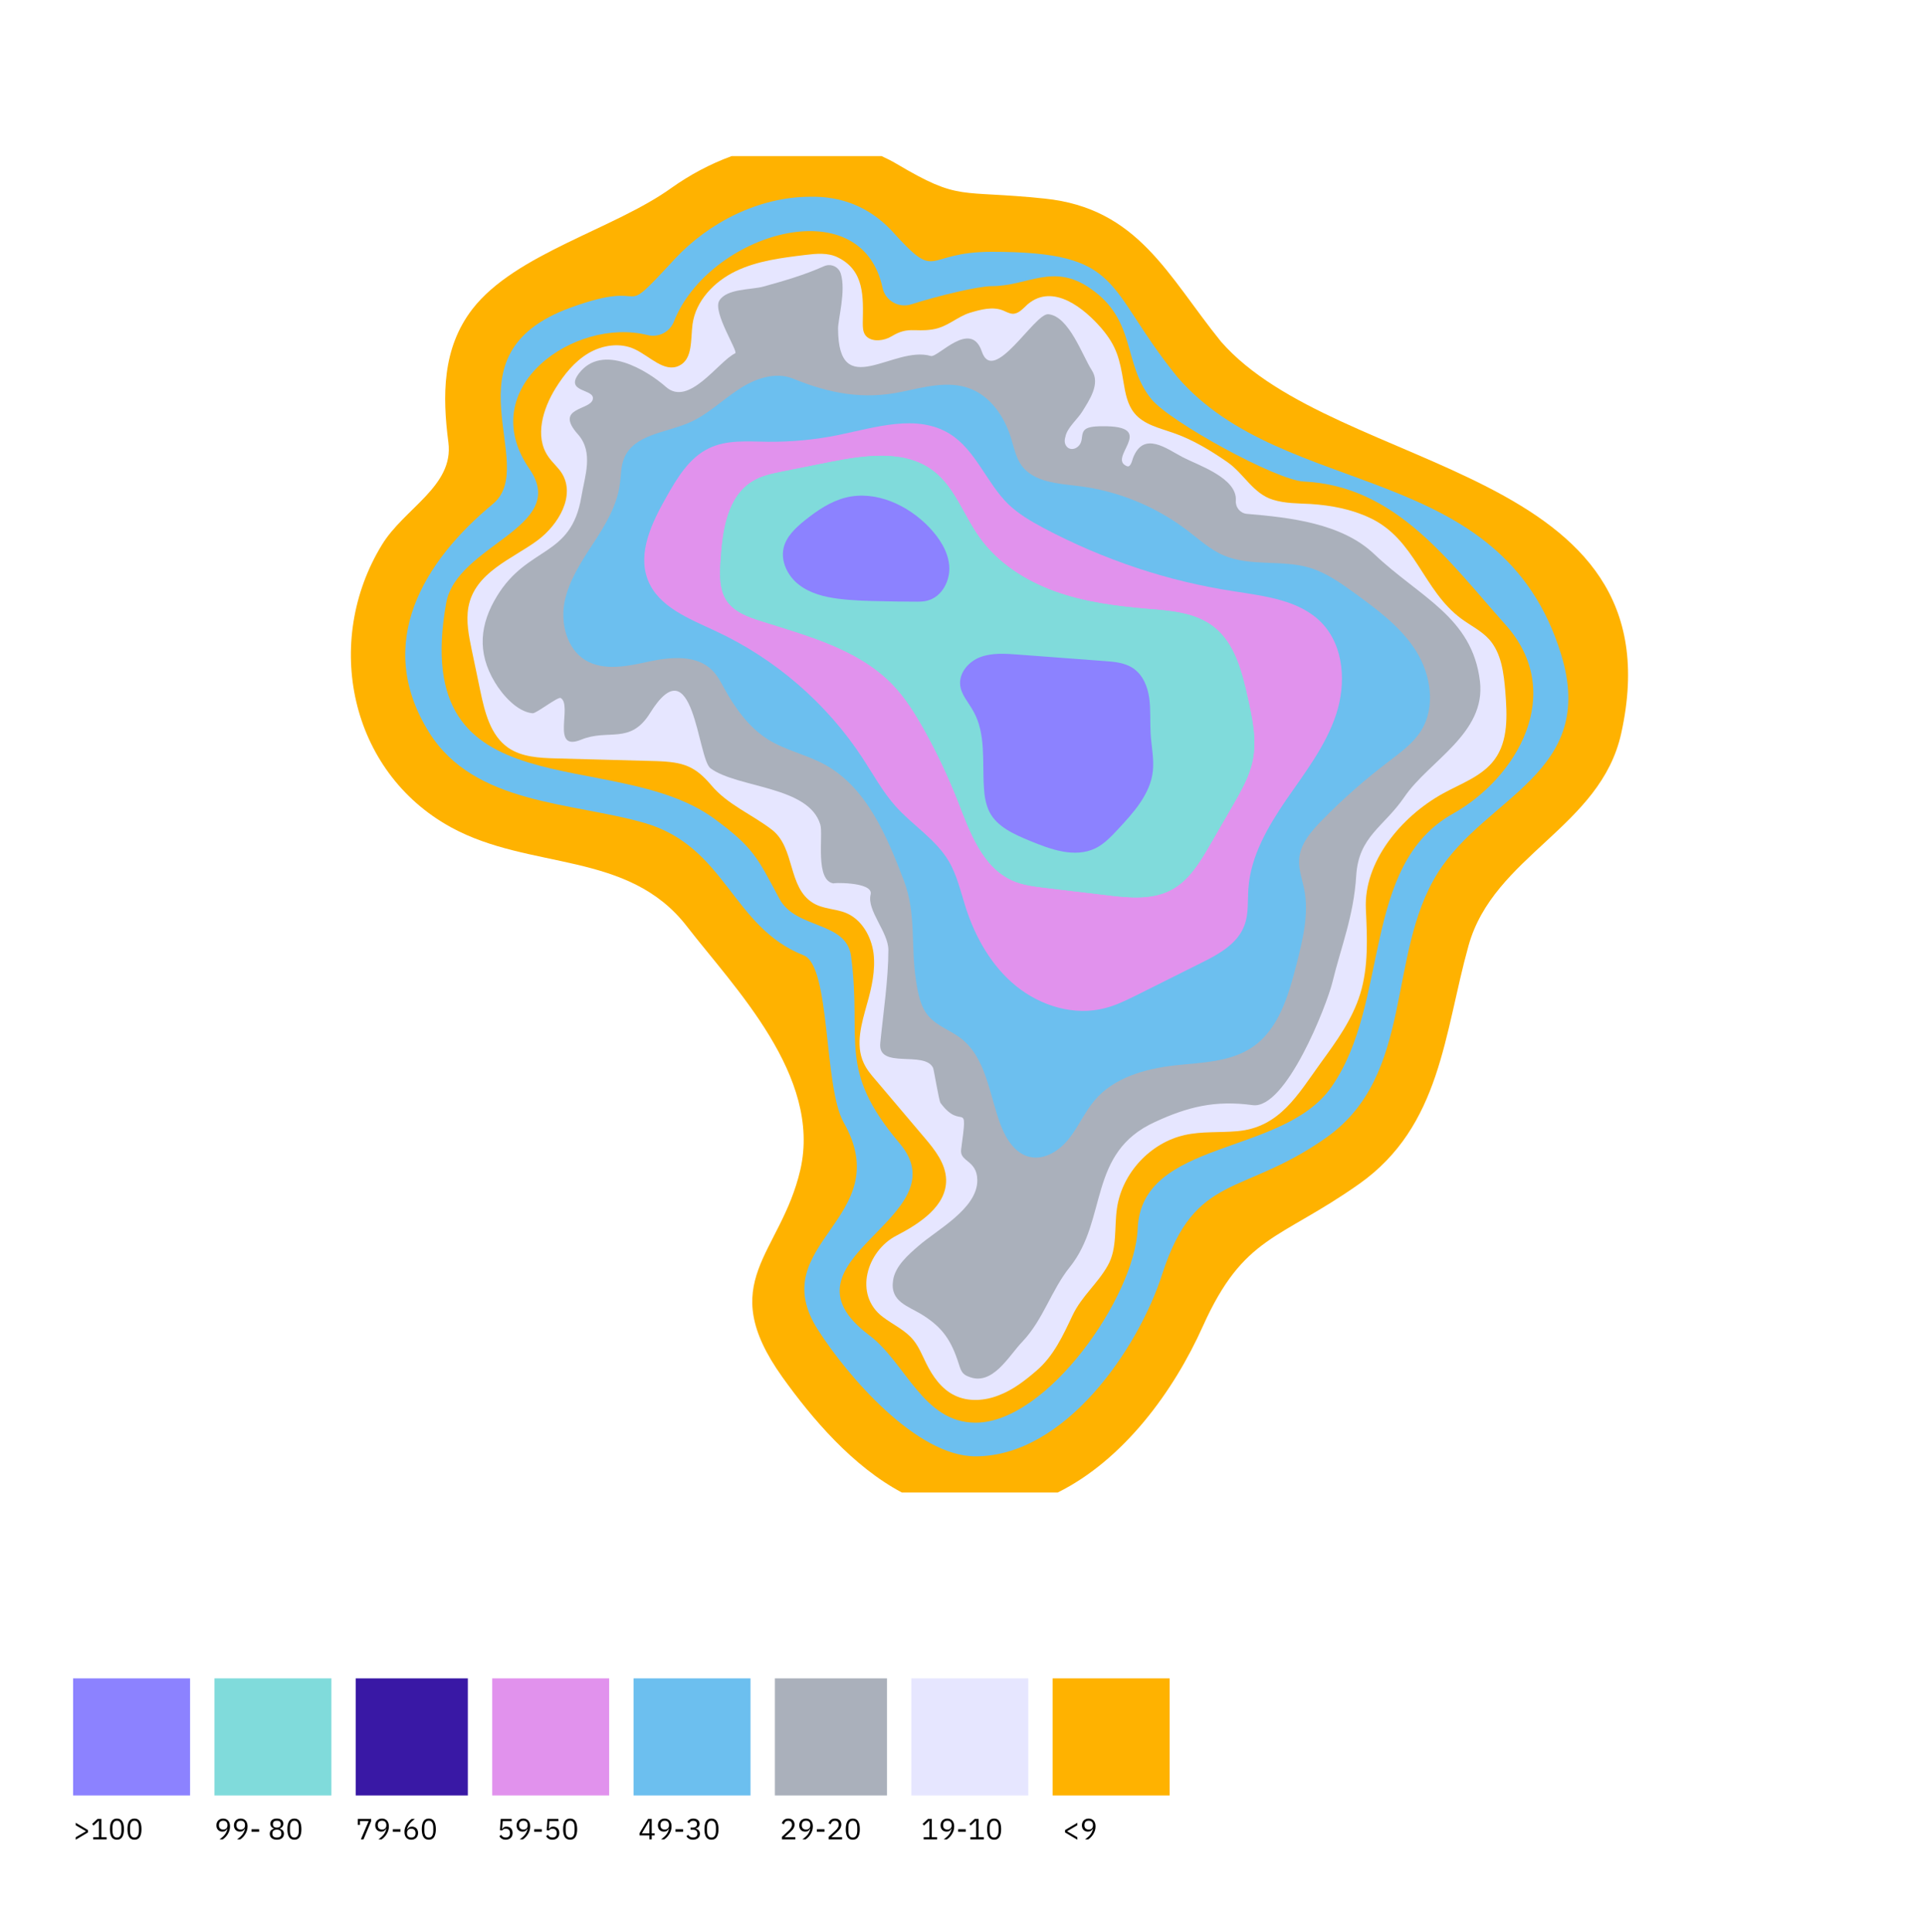
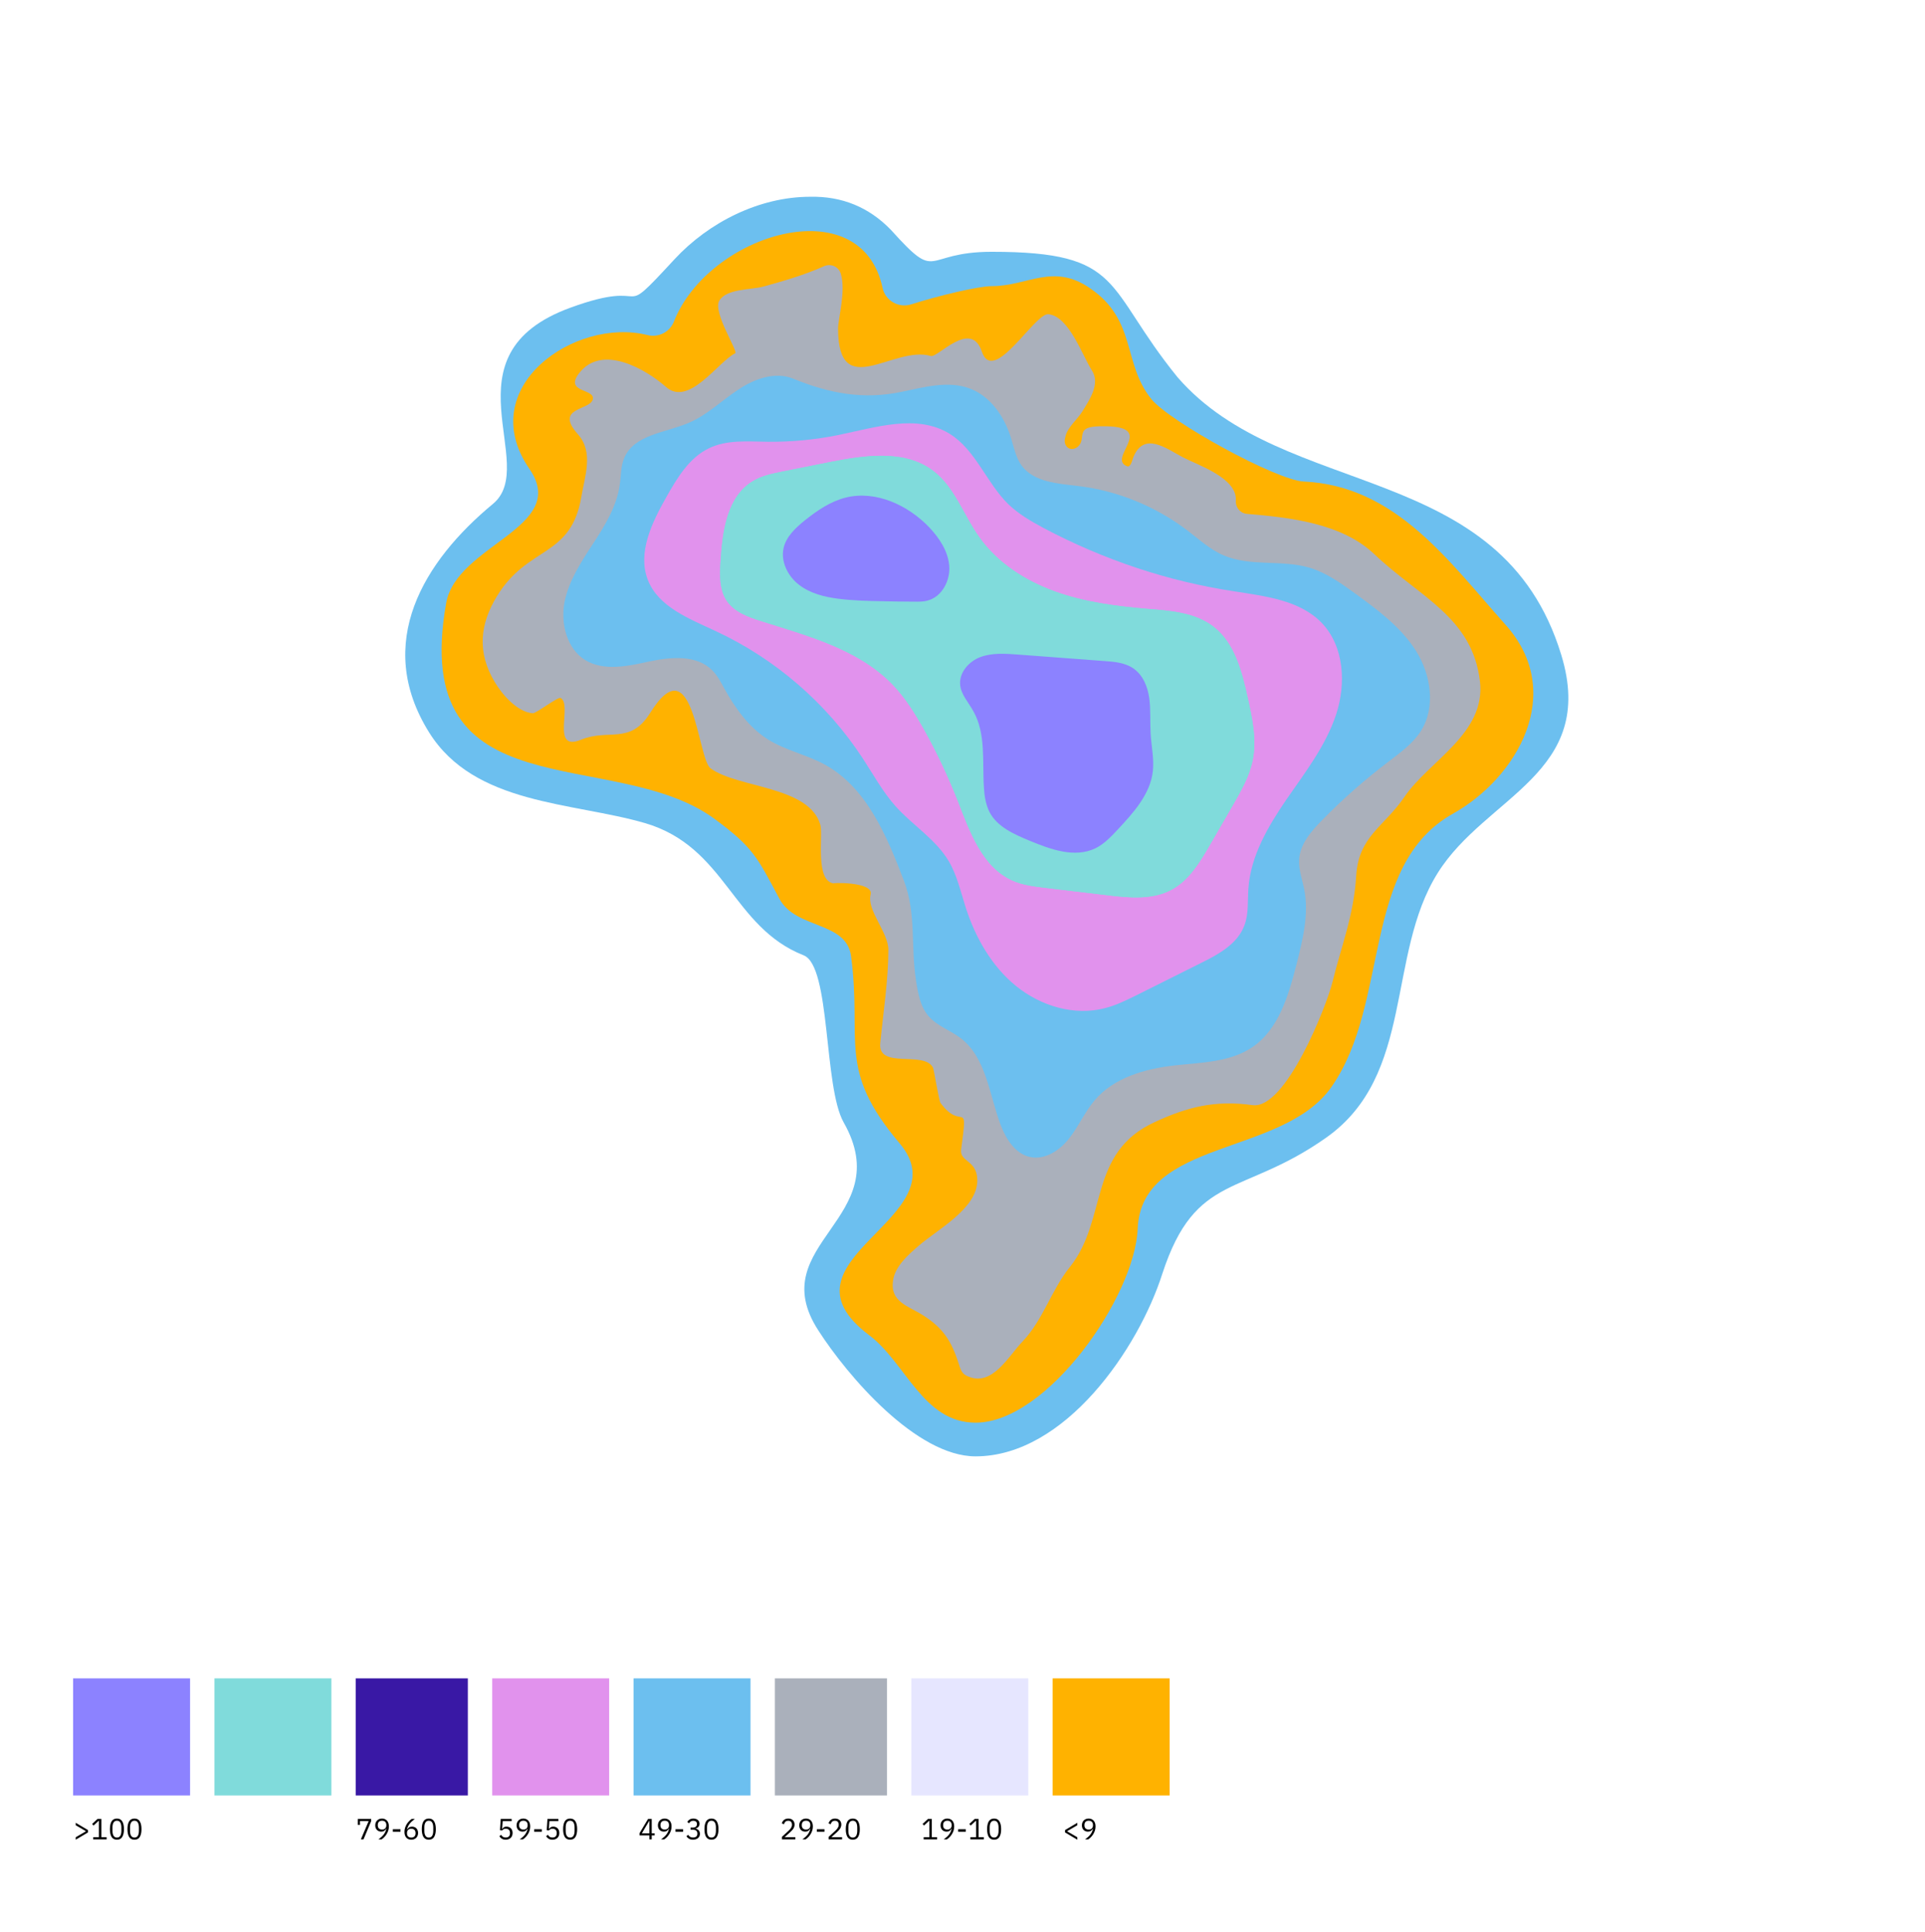
<svg xmlns="http://www.w3.org/2000/svg" width="275" height="276" viewBox="0 0 275 276" fill="none">
  <path d="M102.012 93.68C105.766 93.68 105.766 101.219 109.52 101.219C113.274 101.219 113.274 93.68 117.028 93.68C120.782 93.68 120.782 101.219 124.536 101.219C128.29 101.219 128.29 93.68 132.044 93.68C135.798 93.68 135.798 101.219 139.552 101.219C143.306 101.219 143.306 93.68 147.06 93.68C150.814 93.68 150.814 101.219 154.568 101.219C158.322 101.219 158.322 93.68 162.076 93.68C165.83 93.68 165.83 101.219 169.584 101.219C173.338 101.219 173.338 93.68 177.092 93.68C180.846 93.68 180.846 101.219 184.6 101.219V96.375C180.846 96.375 180.846 88.836 177.092 88.836C173.338 88.836 173.338 96.375 169.584 96.375C165.83 96.375 165.83 88.836 162.076 88.836C158.322 88.836 158.322 96.375 154.568 96.375C150.814 96.375 150.814 88.836 147.06 88.836C143.306 88.836 143.306 96.375 139.552 96.375C135.798 96.375 135.798 88.836 132.044 88.836C128.29 88.836 128.29 96.375 124.536 96.375C120.782 96.375 120.782 88.836 117.028 88.836C113.274 88.836 113.274 96.375 109.52 96.375C105.766 96.375 105.766 88.836 102.012 88.836C98.258 88.836 98.258 96.375 94.504 96.375V101.219C98.258 101.219 98.258 93.68 102.012 93.68Z" fill="#E192ED" />
-   <path d="M95.948 26.826C87.766 32.729 73.617 36.226 67.488 44.149C63.157 49.763 63.189 56.564 64.055 63.205C64.857 69.46 57.734 72.604 54.558 77.833C46.12 91.627 49.906 110.233 64.44 118.189C75.766 124.381 89.724 121.461 98.13 132.336C104.9 141.094 117.413 153.701 114.333 167.11C111.509 179.3 102.012 183.054 111.766 196.72C116.033 202.686 121.841 209.488 128.836 213.209H151.103C160.536 208.525 167.691 198.709 171.83 189.47C177.702 176.413 182.706 177.215 194.161 169.132C205.873 160.855 206.29 147.638 209.787 135.095C213.38 122.199 228.653 118.189 231.605 104.748C240.076 66.412 191.113 67.888 174.429 48.801C166.825 39.401 162.622 29.745 149.209 28.366C136.889 27.083 137.21 28.815 128.066 23.394C127.36 22.977 126.654 22.624 125.948 22.303H104.515C101.435 23.426 98.515 24.998 95.948 26.826Z" fill="#FFB200" />
  <path d="M139.36 208.044C130.921 208.044 121.103 196.591 116.9 190.047C108.846 177.6 128.322 174.104 120.525 160.341C117.638 155.241 118.696 138.014 114.814 136.474C104.547 132.432 103.745 120.98 92.13 117.579C81.766 114.564 67.777 115.013 61.296 104.619C53.339 91.852 60.558 80.142 70.408 71.994C77.178 66.412 63.093 50.661 81.477 43.957C93.766 39.466 87.67 46.427 96.365 37.028C101.242 31.767 108.461 28.109 115.744 28.109C120.269 28.013 124.119 29.585 127.263 32.825C134.226 40.556 131.659 35.969 141.67 35.969C160.728 35.969 157.68 40.909 168.204 53.869C183.541 71.609 214.503 65.546 223.038 93.551C228.204 110.458 212.258 113.73 205.391 124.701C198.012 136.474 202.151 153.572 189.445 162.523C177.445 170.992 170.803 167.399 166.055 181.931C162.654 192.613 152.161 208.044 139.36 208.044Z" fill="#6CBFEF" />
  <path d="M139.36 203.231C131.852 203.231 129.381 194.634 124.151 190.721C109.809 179.909 137.563 174.008 128.515 163.324C119.531 152.706 123.188 148.857 121.584 136.603C120.91 131.534 113.691 132.785 111.349 128.39C108.172 122.455 107.627 121.076 102.109 117.002C87.67 106.351 58.376 116.393 63.734 86.173C65.21 77.769 81.413 75.363 75.638 66.99C67.617 55.345 82.151 45.24 92.515 47.87C94.087 48.255 95.692 47.421 96.269 45.946C101.21 33.402 122.996 26.794 126.076 41.102C126.461 42.962 128.386 44.053 130.183 43.475C134.226 42.192 139.809 40.877 141.67 40.877C146.835 40.877 150.429 37.509 155.755 41.198C162.429 45.785 160.343 51.912 164.482 57.013C167.114 60.253 182.322 68.594 186.236 68.786C199.423 69.396 206.964 80.174 215.081 89.253C223.808 99.005 216.685 111.131 207.573 116.232C194.386 123.61 198.621 143.307 190.183 155.305C183.22 165.217 163.071 162.651 162.525 175.515C162.14 185.171 149.627 203.231 139.36 203.231Z" fill="#FFB200" />
-   <path d="M195.124 129.866C195.316 133.939 195.509 138.078 194.322 141.959C193.199 145.616 190.92 148.76 188.674 151.84C185.402 156.363 182.803 161.079 176.739 161.592C174.237 161.817 171.702 161.592 169.263 162.137C164.354 163.228 160.311 167.559 159.573 172.563C159.156 175.323 159.637 178.338 158.258 180.776C156.782 183.406 154.536 185.139 153.22 187.897C151.873 190.753 150.525 193.704 148.086 195.789C146.45 197.201 144.718 198.548 142.696 199.318C140.675 200.12 138.333 200.28 136.408 199.35C134.515 198.452 133.231 196.623 132.301 194.731C131.755 193.608 131.274 192.421 130.504 191.458C129.349 190.015 127.584 189.245 126.108 188.122C121.905 184.946 123.83 178.69 128.066 176.51C131.403 174.777 135.253 172.275 135.157 168.49C135.092 166.212 133.552 164.255 132.076 162.523C129.766 159.796 127.456 157.069 125.146 154.343C124.472 153.572 123.798 152.77 123.381 151.84C122.162 149.209 123.092 146.194 123.862 143.404C124.536 141.062 125.082 138.591 124.793 136.185C124.472 133.747 123.092 131.341 120.846 130.411C119.338 129.802 117.573 129.866 116.162 128.999C112.504 126.786 113.627 121.14 110.29 118.541C107.467 116.36 103.937 114.948 101.627 112.19C99.285 109.431 97.649 108.853 93.734 108.725C88.953 108.597 84.173 108.469 79.392 108.34C77.049 108.276 74.547 108.148 72.622 106.832C70.055 105.068 69.253 101.732 68.611 98.685C68.194 96.728 67.809 94.77 67.392 92.846C66.975 90.825 66.558 88.772 66.911 86.75C67.809 81.746 73.199 79.854 76.793 77.191C79.809 74.945 82.247 70.775 80.258 67.599C79.713 66.733 78.878 66.059 78.301 65.193C76.344 62.338 77.563 58.392 79.36 55.473C80.579 53.516 82.055 51.656 84.044 50.469C86.034 49.282 88.6 48.897 90.686 49.891C92.836 50.886 94.921 53.292 97.039 52.233C98.996 51.271 98.643 48.48 98.932 46.331C99.381 42.962 102.044 40.203 105.124 38.728C108.204 37.252 111.637 36.835 115.039 36.418C116.611 36.225 118.279 36.065 119.691 36.771C123.541 38.663 123.317 42.481 123.253 46.074C123.253 46.715 123.253 47.389 123.638 47.902C124.055 48.448 124.793 48.64 125.499 48.608C126.172 48.576 126.814 48.383 127.392 48.031C129.734 46.619 130.632 47.453 133.167 47.068C135.349 46.748 136.761 45.208 138.622 44.662C140.13 44.213 141.798 43.764 143.274 44.342C143.723 44.534 144.172 44.791 144.653 44.823C145.52 44.855 146.161 44.053 146.803 43.475C150.461 40.364 154.953 44.117 157.359 46.908C159.541 49.474 159.958 51.303 160.504 54.607C160.76 56.147 161.049 57.783 162.044 59.002C163.391 60.67 165.67 61.151 167.659 61.857C170.418 62.819 172.953 64.359 175.36 66.027C177.702 67.663 179.017 70.519 181.84 71.384C183.573 71.93 185.402 71.898 187.231 71.994C190.15 72.186 193.07 72.732 195.701 73.983C202.215 77.031 203.274 84.344 208.76 88.387C210.108 89.382 211.648 90.119 212.739 91.338C214.504 93.327 214.824 96.15 215.049 98.813C215.306 102.149 215.498 105.806 213.509 108.501C211.744 110.907 208.696 111.933 206.097 113.377C200.129 116.681 194.803 123.129 195.124 129.866Z" fill="#E6E6FF" />
  <path d="M152.29 63.654C152.835 64.584 154.375 64.135 154.536 62.691C154.696 61.376 154.76 60.831 158.097 60.895C165.22 61.055 158.097 65.482 161.017 66.605C161.531 66.797 161.755 65.707 161.851 65.45C163.359 61.472 166.696 64.135 168.975 65.322C171.124 66.444 176.771 68.273 176.547 71.513C176.482 72.475 177.156 73.309 178.119 73.406C184.279 73.919 191.691 74.753 196.311 79.148C202.825 85.339 210.333 88.13 211.423 97.337C212.29 104.78 204.14 108.693 200.643 113.826C197.691 118.157 194.097 119.44 193.744 125.086C193.391 130.86 191.594 135.191 190.343 140.324C189.541 143.596 183.701 158.513 178.953 157.871C173.563 157.133 169.648 158.128 164.996 160.277C155.338 164.672 158.29 174.2 152.835 181.001C150.172 184.305 149.049 188.507 146.065 191.651C144.076 193.704 141.766 198.131 138.301 196.624C138.044 196.527 137.82 196.399 137.627 196.206C137.274 195.853 137.146 195.372 136.986 194.891C135.927 191.522 134.675 189.662 131.82 187.865C129.734 186.55 127.103 185.973 127.584 182.893C127.873 180.872 129.766 179.236 131.21 177.985C133.841 175.675 139.648 172.66 139.616 168.586C139.584 165.667 137.05 166.02 137.306 164.191C138.333 156.588 137.467 161.785 134.354 157.551C134.13 157.229 133.424 152.835 133.296 152.546C132.076 150.012 125.338 152.835 125.755 148.985C126.172 144.751 126.91 139.907 126.91 135.704C126.91 133.138 123.798 130.058 124.376 127.78C124.857 125.856 118.247 126.112 119.178 126.209C116.354 125.952 117.638 119.279 117.188 117.804C115.552 112.254 105.381 112.607 101.499 109.752C99.638 108.373 99.093 91.884 92.868 101.86C90.012 106.447 86.932 104.042 82.985 105.678C78.622 107.442 81.83 100.705 80.098 99.711C79.713 99.486 76.568 101.956 76.087 101.892C73.873 101.7 71.724 99.198 70.697 97.466C68.098 93.167 68.579 89.125 70.986 85.179C75.413 77.897 81.574 79.726 83.05 70.968C83.531 68.048 84.846 64.616 82.568 62.05C79.103 58.168 84.333 58.649 84.686 57.045C85.039 55.505 80.611 56.115 82.697 53.356C86.034 48.961 92.451 52.907 95.146 55.281C98.419 58.168 102.622 51.624 105.028 50.469C105.509 50.244 101.788 44.598 102.75 42.962C103.809 41.198 107.306 41.422 109.039 40.941C111.958 40.139 114.942 39.273 117.734 38.022C118.696 37.605 119.787 38.086 120.108 39.081C120.878 41.551 119.723 45.561 119.723 46.94C119.755 57.526 127.648 49.282 132.975 50.854C133.969 51.142 138.686 45.561 140.258 50.212C141.926 55.153 147.798 44.727 149.755 44.887C152.707 45.144 154.632 50.822 155.98 52.907C157.231 54.832 155.627 57.141 154.6 58.809C153.926 59.9 152.418 61.119 152.193 62.434C152.033 62.916 152.097 63.365 152.29 63.654Z" fill="#AAB0BB" />
  <path d="M113.306 54.094C110.707 53.035 107.723 54.126 105.413 55.698C103.071 57.237 101.05 59.258 98.451 60.381C95.114 61.825 90.59 62.05 89.178 65.418C88.665 66.605 88.729 67.952 88.536 69.235C88.119 72.315 86.419 75.074 84.718 77.672C83.018 80.271 81.253 82.965 80.643 86.013C80.066 89.06 80.964 92.653 83.595 94.29C86.29 95.925 89.724 95.156 92.804 94.482C95.884 93.84 99.542 93.519 101.756 95.765C102.462 96.471 102.943 97.369 103.424 98.267C104.996 101.123 106.953 103.881 109.68 105.613C112.183 107.186 115.199 107.795 117.798 109.207C123.798 112.478 126.686 119.408 129.124 125.792C130.921 130.54 130.087 135.062 130.857 140.067C131.146 141.895 131.467 143.82 132.686 145.2C133.905 146.579 135.766 147.189 137.21 148.28C140.932 151.102 141.317 156.428 142.985 160.79C143.755 162.779 145.071 164.833 147.156 165.281C149.274 165.73 151.391 164.351 152.739 162.619C154.087 160.918 154.953 158.866 156.365 157.197C159.124 153.925 163.584 152.674 167.852 152.193C171.638 151.776 175.68 151.744 178.857 149.627C182.675 147.061 184.054 142.249 185.209 137.79C186.108 134.229 187.038 130.54 186.3 126.947C186.011 125.567 185.498 124.187 185.594 122.776C185.723 120.563 187.327 118.734 188.867 117.162C191.851 114.115 195.06 111.291 198.461 108.725C200.129 107.442 201.862 106.191 202.985 104.426C205.135 101.026 204.429 96.375 202.279 92.974C200.129 89.574 196.792 87.104 193.52 84.73C191.53 83.287 189.445 81.81 187.102 81.105C183.124 79.918 178.632 80.977 174.814 79.34C172.857 78.506 171.285 77.031 169.584 75.747C165.06 72.315 159.637 70.101 154.022 69.428C151.103 69.075 147.733 68.882 145.969 66.541C145.103 65.354 144.846 63.878 144.397 62.467C143.466 59.483 141.477 56.596 138.558 55.505C135.51 54.35 132.108 55.281 128.9 55.954C123.349 57.141 118.504 56.211 113.306 54.094Z" fill="#6CBFEF" />
  <path d="M149.081 75.427C147.284 74.464 145.52 73.438 144.044 72.026C140.9 68.947 139.392 64.263 135.638 61.953C130.985 59.098 125.081 61.055 119.755 62.146C116.45 62.819 113.049 63.14 109.68 63.108C106.825 63.076 103.841 62.787 101.274 64.038C98.451 65.386 96.718 68.305 95.178 71.032C93.125 74.657 91.039 78.956 92.547 82.837C94.055 86.718 98.483 88.387 102.237 90.151C110.739 94.097 118.119 100.481 123.253 108.34C124.761 110.65 126.108 113.12 127.937 115.174C130.376 117.9 133.681 119.889 135.542 123.033C136.729 125.054 137.242 127.396 137.948 129.609C139.328 133.907 141.67 138.046 145.167 140.869C148.696 143.724 153.477 145.168 157.873 144.013C159.509 143.596 161.017 142.826 162.525 142.088C165.509 140.58 168.525 139.105 171.509 137.597C174.044 136.346 176.771 134.87 177.766 132.207C178.407 130.54 178.215 128.711 178.343 126.915C178.664 122.263 181.167 118.028 183.797 114.179C186.46 110.329 189.38 106.544 190.856 102.117C192.332 97.69 192.043 92.3 188.771 88.932C185.626 85.725 180.782 85.179 176.322 84.473C166.889 83.061 157.616 79.95 149.081 75.427Z" fill="#E192ED" />
  <path d="M133.328 67.278C129.253 64.167 123.509 65.033 118.472 66.027C116.226 66.477 113.98 66.926 111.734 67.375C110.322 67.663 108.878 67.952 107.627 68.69C103.873 70.871 103.2 75.876 102.943 80.207C102.815 82.132 102.75 84.248 103.841 85.853C104.932 87.424 106.857 88.13 108.686 88.707C115.359 90.825 122.483 92.686 127.392 97.658C129.285 99.582 130.729 101.924 132.044 104.266C133.873 107.538 135.478 110.971 136.857 114.468C138.558 118.863 140.354 123.899 144.653 125.792C146.097 126.433 147.669 126.625 149.242 126.818C152.226 127.171 155.177 127.524 158.161 127.877C161.274 128.262 164.643 128.583 167.402 127.075C169.873 125.728 171.413 123.161 172.825 120.723C173.948 118.799 175.039 116.873 176.162 114.948C177.317 112.928 178.504 110.875 178.953 108.597C179.562 105.646 178.889 102.598 178.247 99.678C177.413 95.925 176.386 91.852 173.338 89.51C170.707 87.489 167.178 87.232 163.873 86.976C159.381 86.59 154.889 86.013 150.653 84.473C146.418 82.933 142.472 80.399 139.873 76.71C137.627 73.566 136.376 69.588 133.328 67.278Z" fill="#80DBDB" />
  <path d="M133.328 67.278C129.253 64.167 123.509 65.033 118.472 66.027C116.226 66.477 113.98 66.926 111.734 67.375C110.322 67.663 108.878 67.952 107.627 68.69C103.873 70.871 103.2 75.876 102.943 80.207C102.815 82.132 102.75 84.248 103.841 85.853C104.932 87.424 106.857 88.13 108.686 88.707C115.359 90.825 122.483 92.686 127.392 97.658C129.285 99.582 130.729 101.924 132.044 104.266C133.873 107.538 135.478 110.971 136.857 114.468C138.558 118.863 140.354 123.899 144.653 125.792C146.097 126.433 147.669 126.625 149.242 126.818C152.226 127.171 155.177 127.524 158.161 127.877C161.274 128.262 164.643 128.583 167.402 127.075C169.873 125.728 171.413 123.161 172.825 120.723C173.948 118.799 175.039 116.873 176.162 114.948C177.317 112.928 178.504 110.875 178.953 108.597C179.562 105.646 178.889 102.598 178.247 99.678C177.413 95.925 176.386 91.852 173.338 89.51C170.707 87.489 167.178 87.232 163.873 86.976C159.381 86.59 154.889 86.013 150.653 84.473C146.418 82.933 142.472 80.399 139.873 76.71C137.627 73.566 136.376 69.588 133.328 67.278Z" fill="#80DBDB" />
  <path d="M111.958 78.217C111.477 80.174 112.536 82.292 114.108 83.511C115.712 84.762 117.734 85.275 119.755 85.532C121.809 85.789 123.894 85.853 125.98 85.885C127.488 85.917 128.996 85.949 130.536 85.949C131.21 85.949 131.884 85.981 132.525 85.789C134.579 85.243 135.766 82.933 135.606 80.849C135.445 78.731 134.194 76.87 132.75 75.331C129.702 72.154 125.146 70.037 120.878 71.064C118.664 71.609 116.739 72.925 114.974 74.336C113.627 75.427 112.343 76.646 111.958 78.217Z" fill="#8C82FF" />
  <path d="M139.025 101.553C140.886 104.793 140.308 108.803 140.565 112.556C140.629 113.711 140.822 114.898 141.335 115.957C142.426 118.106 144.833 119.164 147.079 120.095C150.095 121.346 153.528 122.597 156.48 121.186C157.731 120.576 158.726 119.518 159.688 118.491C161.934 116.085 164.341 113.422 164.694 110.15C164.886 108.354 164.469 106.558 164.373 104.761C164.277 103.093 164.405 101.424 164.181 99.757C163.956 98.088 163.282 96.42 161.87 95.458C160.683 94.656 159.175 94.527 157.763 94.431C153.624 94.11 149.485 93.822 145.346 93.501C143.581 93.372 141.752 93.244 140.084 93.854C138.416 94.463 137.004 96.067 137.164 97.832C137.293 99.211 138.351 100.334 139.025 101.553Z" fill="#8C82FF" />
  <path d="M10.819 262.456L12.26 261.616V261.582L10.819 260.742V260.391L12.573 261.432V261.766L10.819 262.808V262.456ZM13.315 262.758V262.448H14.13V260.098H14.101L13.366 260.784L13.161 260.562L13.934 259.839H14.481V262.448H15.233V262.758H13.315ZM16.706 262.808C16.358 262.808 16.103 262.675 15.941 262.41C15.782 262.146 15.703 261.775 15.703 261.298C15.703 260.821 15.782 260.451 15.941 260.186C16.103 259.921 16.358 259.788 16.706 259.788C17.054 259.788 17.307 259.921 17.466 260.186C17.627 260.451 17.708 260.821 17.708 261.298C17.708 261.775 17.627 262.146 17.466 262.41C17.307 262.675 17.054 262.808 16.706 262.808ZM16.706 262.502C16.82 262.502 16.917 262.479 16.998 262.431C17.079 262.384 17.144 262.317 17.194 262.231C17.244 262.144 17.281 262.042 17.303 261.925C17.328 261.808 17.34 261.679 17.34 261.536V261.06C17.34 260.918 17.328 260.788 17.303 260.671C17.281 260.554 17.244 260.452 17.194 260.366C17.144 260.279 17.079 260.212 16.998 260.165C16.917 260.117 16.82 260.094 16.706 260.094C16.591 260.094 16.494 260.117 16.413 260.165C16.332 260.212 16.267 260.279 16.217 260.366C16.167 260.452 16.129 260.554 16.104 260.671C16.082 260.788 16.071 260.918 16.071 261.06V261.536C16.071 261.679 16.082 261.808 16.104 261.925C16.129 262.042 16.167 262.144 16.217 262.231C16.267 262.317 16.332 262.384 16.413 262.431C16.494 262.479 16.591 262.502 16.706 262.502ZM19.21 262.808C18.862 262.808 18.607 262.675 18.446 262.41C18.287 262.146 18.208 261.775 18.208 261.298C18.208 260.821 18.287 260.451 18.446 260.186C18.607 259.921 18.862 259.788 19.21 259.788C19.558 259.788 19.812 259.921 19.971 260.186C20.132 260.451 20.213 260.821 20.213 261.298C20.213 261.775 20.132 262.146 19.971 262.41C19.812 262.675 19.558 262.808 19.21 262.808ZM19.21 262.502C19.325 262.502 19.422 262.479 19.503 262.431C19.584 262.384 19.649 262.317 19.699 262.231C19.749 262.144 19.785 262.042 19.808 261.925C19.833 261.808 19.845 261.679 19.845 261.536V261.06C19.845 260.918 19.833 260.788 19.808 260.671C19.785 260.554 19.749 260.452 19.699 260.366C19.649 260.279 19.584 260.212 19.503 260.165C19.422 260.117 19.325 260.094 19.21 260.094C19.096 260.094 18.999 260.117 18.918 260.165C18.837 260.212 18.772 260.279 18.722 260.366C18.672 260.452 18.634 260.554 18.609 260.671C18.587 260.788 18.575 260.918 18.575 261.06V261.536C18.575 261.679 18.587 261.808 18.609 261.925C18.634 262.042 18.672 262.144 18.722 262.231C18.772 262.317 18.837 262.384 18.918 262.431C18.999 262.479 19.096 262.502 19.21 262.502Z" fill="black" />
-   <path d="M32.859 260.909C32.859 261.127 32.827 261.332 32.763 261.524C32.699 261.713 32.616 261.888 32.513 262.047C32.412 262.203 32.301 262.342 32.178 262.465C32.056 262.585 31.936 262.682 31.819 262.758H31.368C31.524 262.643 31.663 262.532 31.786 262.423C31.908 262.314 32.016 262.201 32.108 262.084C32.199 261.964 32.277 261.838 32.341 261.704C32.405 261.567 32.457 261.414 32.496 261.244L32.475 261.235C32.405 261.355 32.315 261.456 32.203 261.536C32.095 261.615 31.951 261.654 31.773 261.654C31.648 261.654 31.532 261.633 31.427 261.591C31.321 261.549 31.23 261.489 31.155 261.411C31.08 261.333 31.02 261.24 30.975 261.131C30.934 261.019 30.913 260.894 30.913 260.754C30.913 260.612 30.935 260.483 30.98 260.366C31.027 260.246 31.092 260.144 31.176 260.06C31.262 259.974 31.364 259.907 31.481 259.86C31.601 259.812 31.734 259.788 31.882 259.788C32.032 259.788 32.167 259.815 32.287 259.868C32.41 259.918 32.513 259.992 32.596 260.09C32.682 260.184 32.748 260.301 32.792 260.441C32.837 260.58 32.859 260.736 32.859 260.909ZM31.886 261.357C32.078 261.357 32.227 261.304 32.333 261.198C32.442 261.092 32.496 260.94 32.496 260.742V260.708C32.496 260.511 32.442 260.359 32.333 260.253C32.227 260.147 32.078 260.094 31.886 260.094C31.694 260.094 31.544 260.147 31.435 260.253C31.329 260.359 31.276 260.511 31.276 260.708V260.742C31.276 260.94 31.329 261.092 31.435 261.198C31.544 261.304 31.694 261.357 31.886 261.357ZM35.364 260.909C35.364 261.127 35.332 261.332 35.268 261.524C35.204 261.713 35.12 261.888 35.017 262.047C34.917 262.203 34.806 262.342 34.683 262.465C34.561 262.585 34.441 262.682 34.324 262.758H33.873C34.029 262.643 34.168 262.532 34.291 262.423C34.413 262.314 34.52 262.201 34.612 262.084C34.704 261.964 34.782 261.838 34.846 261.704C34.91 261.567 34.962 261.414 35.001 261.244L34.98 261.235C34.91 261.355 34.82 261.456 34.708 261.536C34.6 261.615 34.456 261.654 34.278 261.654C34.153 261.654 34.037 261.633 33.931 261.591C33.825 261.549 33.735 261.489 33.66 261.411C33.585 261.333 33.525 261.24 33.48 261.131C33.438 261.019 33.417 260.894 33.417 260.754C33.417 260.612 33.44 260.483 33.484 260.366C33.532 260.246 33.597 260.144 33.681 260.06C33.767 259.974 33.869 259.907 33.986 259.86C34.105 259.812 34.239 259.788 34.387 259.788C34.537 259.788 34.672 259.815 34.792 259.868C34.914 259.918 35.017 259.992 35.101 260.09C35.187 260.184 35.253 260.301 35.297 260.441C35.342 260.58 35.364 260.736 35.364 260.909ZM34.391 261.357C34.583 261.357 34.732 261.304 34.838 261.198C34.946 261.092 35.001 260.94 35.001 260.742V260.708C35.001 260.511 34.946 260.359 34.838 260.253C34.732 260.147 34.583 260.094 34.391 260.094C34.199 260.094 34.048 260.147 33.94 260.253C33.834 260.359 33.781 260.511 33.781 260.708V260.742C33.781 260.94 33.834 261.092 33.94 261.198C34.048 261.304 34.199 261.357 34.391 261.357ZM35.931 261.666V261.306H37.021V261.666H35.931ZM39.551 262.808C39.384 262.808 39.238 262.787 39.112 262.745C38.987 262.7 38.881 262.64 38.795 262.565C38.712 262.49 38.648 262.401 38.603 262.298C38.561 262.194 38.54 262.083 38.54 261.963C38.54 261.762 38.594 261.603 38.703 261.486C38.812 261.369 38.954 261.287 39.129 261.24V261.206C38.976 261.153 38.853 261.068 38.762 260.951C38.672 260.831 38.628 260.688 38.628 260.52C38.628 260.297 38.709 260.12 38.87 259.989C39.032 259.855 39.259 259.788 39.551 259.788C39.843 259.788 40.071 259.855 40.232 259.989C40.394 260.12 40.474 260.297 40.474 260.52C40.474 260.688 40.428 260.831 40.336 260.951C40.247 261.068 40.126 261.153 39.973 261.206V261.24C40.148 261.287 40.291 261.369 40.399 261.486C40.508 261.603 40.562 261.762 40.562 261.963C40.562 262.083 40.54 262.194 40.495 262.298C40.453 262.401 40.389 262.49 40.303 262.565C40.219 262.64 40.115 262.7 39.99 262.745C39.864 262.787 39.718 262.808 39.551 262.808ZM39.551 262.502C39.754 262.502 39.912 262.458 40.023 262.369C40.135 262.277 40.19 262.147 40.19 261.98V261.892C40.19 261.725 40.135 261.596 40.023 261.507C39.912 261.415 39.754 261.369 39.551 261.369C39.348 261.369 39.191 261.415 39.079 261.507C38.968 261.596 38.912 261.725 38.912 261.892V261.98C38.912 262.147 38.968 262.277 39.079 262.369C39.191 262.458 39.348 262.502 39.551 262.502ZM39.551 261.076C39.735 261.076 39.874 261.037 39.969 260.959C40.063 260.881 40.111 260.767 40.111 260.616V260.554C40.111 260.403 40.063 260.289 39.969 260.211C39.874 260.133 39.735 260.094 39.551 260.094C39.367 260.094 39.228 260.133 39.133 260.211C39.039 260.289 38.991 260.403 38.991 260.554V260.616C38.991 260.767 39.039 260.881 39.133 260.959C39.228 261.037 39.367 261.076 39.551 261.076ZM42.056 262.808C41.708 262.808 41.453 262.675 41.291 262.41C41.133 262.146 41.053 261.775 41.053 261.298C41.053 260.821 41.133 260.451 41.291 260.186C41.453 259.921 41.708 259.788 42.056 259.788C42.404 259.788 42.657 259.921 42.816 260.186C42.978 260.451 43.058 260.821 43.058 261.298C43.058 261.775 42.978 262.146 42.816 262.41C42.657 262.675 42.404 262.808 42.056 262.808ZM42.056 262.502C42.17 262.502 42.267 262.479 42.348 262.431C42.429 262.384 42.494 262.317 42.544 262.231C42.595 262.144 42.631 262.042 42.653 261.925C42.678 261.808 42.691 261.679 42.691 261.536V261.06C42.691 260.918 42.678 260.788 42.653 260.671C42.631 260.554 42.595 260.452 42.544 260.366C42.494 260.279 42.429 260.212 42.348 260.165C42.267 260.117 42.17 260.094 42.056 260.094C41.942 260.094 41.844 260.117 41.763 260.165C41.683 260.212 41.617 260.279 41.567 260.366C41.517 260.452 41.479 260.554 41.454 260.671C41.432 260.788 41.421 260.918 41.421 261.06V261.536C41.421 261.679 41.432 261.808 41.454 261.925C41.479 262.042 41.517 262.144 41.567 262.231C41.617 262.317 41.683 262.384 41.763 262.431C41.844 262.479 41.942 262.502 42.056 262.502Z" fill="black" />
  <path d="M51.554 262.758L52.669 260.14H51.424V260.683H51.111V259.839H53.024V260.148L51.93 262.758H51.554ZM55.554 260.909C55.554 261.127 55.522 261.332 55.458 261.524C55.394 261.713 55.31 261.888 55.207 262.047C55.107 262.203 54.996 262.342 54.873 262.465C54.751 262.585 54.631 262.682 54.514 262.758H54.063C54.219 262.643 54.358 262.532 54.48 262.423C54.603 262.314 54.71 262.201 54.802 262.084C54.894 261.964 54.972 261.838 55.036 261.704C55.1 261.567 55.152 261.414 55.191 261.244L55.17 261.235C55.1 261.355 55.01 261.456 54.898 261.536C54.789 261.615 54.646 261.654 54.468 261.654C54.343 261.654 54.227 261.633 54.121 261.591C54.015 261.549 53.925 261.489 53.85 261.411C53.775 261.333 53.715 261.24 53.67 261.131C53.628 261.019 53.607 260.894 53.607 260.754C53.607 260.612 53.63 260.483 53.674 260.366C53.722 260.246 53.787 260.144 53.871 260.06C53.957 259.974 54.059 259.907 54.175 259.86C54.295 259.812 54.429 259.788 54.577 259.788C54.727 259.788 54.862 259.815 54.982 259.868C55.104 259.918 55.207 259.992 55.291 260.09C55.377 260.184 55.443 260.301 55.487 260.441C55.532 260.58 55.554 260.736 55.554 260.909ZM54.581 261.357C54.773 261.357 54.922 261.304 55.028 261.198C55.136 261.092 55.191 260.94 55.191 260.742V260.708C55.191 260.511 55.136 260.359 55.028 260.253C54.922 260.147 54.773 260.094 54.581 260.094C54.389 260.094 54.238 260.147 54.13 260.253C54.024 260.359 53.971 260.511 53.971 260.708V260.742C53.971 260.94 54.024 261.092 54.13 261.198C54.238 261.304 54.389 261.357 54.581 261.357ZM56.12 261.666V261.306H57.211V261.666H56.12ZM58.758 262.808C58.608 262.808 58.471 262.783 58.349 262.732C58.229 262.679 58.126 262.606 58.039 262.511C57.956 262.413 57.892 262.295 57.847 262.155C57.803 262.016 57.781 261.86 57.781 261.687C57.781 261.47 57.812 261.266 57.877 261.076C57.941 260.884 58.023 260.71 58.123 260.554C58.226 260.395 58.339 260.255 58.461 260.136C58.584 260.013 58.704 259.914 58.821 259.839H59.272C59.116 259.953 58.977 260.064 58.854 260.173C58.731 260.282 58.624 260.396 58.532 260.516C58.441 260.633 58.362 260.76 58.298 260.897C58.234 261.03 58.183 261.182 58.144 261.352L58.165 261.361C58.234 261.241 58.324 261.142 58.432 261.064C58.544 260.983 58.688 260.943 58.867 260.943C58.992 260.943 59.108 260.964 59.213 261.005C59.319 261.047 59.41 261.107 59.485 261.185C59.56 261.263 59.618 261.358 59.66 261.47C59.705 261.581 59.727 261.705 59.727 261.842C59.727 261.984 59.703 262.115 59.656 262.235C59.611 262.352 59.546 262.454 59.46 262.54C59.376 262.624 59.275 262.689 59.155 262.737C59.035 262.784 58.903 262.808 58.758 262.808ZM58.754 262.502C58.946 262.502 59.095 262.449 59.201 262.344C59.309 262.238 59.364 262.086 59.364 261.888V261.854C59.364 261.656 59.309 261.504 59.201 261.398C59.095 261.293 58.946 261.24 58.754 261.24C58.562 261.24 58.411 261.293 58.303 261.398C58.197 261.504 58.144 261.656 58.144 261.854V261.888C58.144 262.086 58.197 262.238 58.303 262.344C58.411 262.449 58.562 262.502 58.754 262.502ZM61.258 262.808C60.91 262.808 60.656 262.675 60.494 262.41C60.335 262.146 60.256 261.775 60.256 261.298C60.256 260.821 60.335 260.451 60.494 260.186C60.656 259.921 60.91 259.788 61.258 259.788C61.607 259.788 61.86 259.921 62.019 260.186C62.18 260.451 62.261 260.821 62.261 261.298C62.261 261.775 62.18 262.146 62.019 262.41C61.86 262.675 61.607 262.808 61.258 262.808ZM61.258 262.502C61.373 262.502 61.47 262.479 61.551 262.431C61.632 262.384 61.697 262.317 61.747 262.231C61.797 262.144 61.834 262.042 61.856 261.925C61.881 261.808 61.894 261.679 61.894 261.536V261.06C61.894 260.918 61.881 260.788 61.856 260.671C61.834 260.554 61.797 260.452 61.747 260.366C61.697 260.279 61.632 260.212 61.551 260.165C61.47 260.117 61.373 260.094 61.258 260.094C61.144 260.094 61.047 260.117 60.966 260.165C60.885 260.212 60.82 260.279 60.77 260.366C60.72 260.452 60.682 260.554 60.657 260.671C60.635 260.788 60.624 260.918 60.624 261.06V261.536C60.624 261.679 60.635 261.808 60.657 261.925C60.682 262.042 60.72 262.144 60.77 262.231C60.82 262.317 60.885 262.384 60.966 262.431C61.047 262.479 61.144 262.502 61.258 262.502Z" fill="black" />
  <path d="M73.093 260.148H71.815L71.731 261.26H71.76C71.83 261.163 71.908 261.085 71.994 261.026C72.083 260.968 72.204 260.938 72.358 260.938C72.483 260.938 72.599 260.959 72.704 261.001C72.81 261.043 72.902 261.103 72.98 261.181C73.058 261.256 73.118 261.35 73.16 261.461C73.204 261.573 73.227 261.7 73.227 261.842C73.227 261.984 73.204 262.115 73.16 262.235C73.115 262.352 73.05 262.454 72.963 262.54C72.88 262.624 72.777 262.689 72.654 262.737C72.534 262.784 72.398 262.808 72.245 262.808C72.122 262.808 72.014 262.794 71.919 262.766C71.827 262.738 71.745 262.7 71.673 262.653C71.6 262.606 71.536 262.553 71.481 262.494C71.428 262.436 71.379 262.374 71.334 262.31L71.597 262.109C71.634 262.168 71.671 262.221 71.71 262.268C71.752 262.316 71.797 262.356 71.844 262.39C71.894 262.423 71.951 262.449 72.015 262.469C72.079 262.486 72.156 262.494 72.245 262.494C72.445 262.494 72.597 262.441 72.7 262.335C72.803 262.229 72.855 262.08 72.855 261.888V261.846C72.855 261.654 72.803 261.504 72.7 261.398C72.597 261.293 72.445 261.24 72.245 261.24C72.111 261.24 72.005 261.265 71.927 261.315C71.852 261.362 71.784 261.419 71.723 261.486L71.426 261.444L71.531 259.839H73.093V260.148ZM75.744 260.909C75.744 261.127 75.712 261.332 75.648 261.524C75.584 261.713 75.5 261.888 75.397 262.047C75.297 262.203 75.186 262.342 75.063 262.465C74.941 262.585 74.821 262.682 74.704 262.758H74.253C74.409 262.643 74.548 262.532 74.671 262.423C74.793 262.314 74.9 262.201 74.992 262.084C75.084 261.964 75.162 261.838 75.226 261.704C75.29 261.567 75.342 261.414 75.381 261.244L75.36 261.235C75.29 261.355 75.2 261.456 75.088 261.536C74.98 261.615 74.836 261.654 74.658 261.654C74.533 261.654 74.417 261.633 74.311 261.591C74.205 261.549 74.115 261.489 74.04 261.411C73.965 261.333 73.905 261.24 73.86 261.131C73.818 261.019 73.797 260.894 73.797 260.754C73.797 260.612 73.82 260.483 73.864 260.366C73.912 260.246 73.977 260.144 74.061 260.06C74.147 259.974 74.249 259.907 74.366 259.86C74.485 259.812 74.619 259.788 74.767 259.788C74.917 259.788 75.052 259.815 75.172 259.868C75.294 259.918 75.397 259.992 75.481 260.09C75.567 260.184 75.633 260.301 75.677 260.441C75.722 260.58 75.744 260.736 75.744 260.909ZM74.771 261.357C74.963 261.357 75.112 261.304 75.218 261.198C75.326 261.092 75.381 260.94 75.381 260.742V260.708C75.381 260.511 75.326 260.359 75.218 260.253C75.112 260.147 74.963 260.094 74.771 260.094C74.579 260.094 74.428 260.147 74.32 260.253C74.214 260.359 74.161 260.511 74.161 260.708V260.742C74.161 260.94 74.214 261.092 74.32 261.198C74.428 261.304 74.579 261.357 74.771 261.357ZM76.31 261.666V261.306H77.4V261.666H76.31ZM79.771 260.148H78.493L78.409 261.26H78.438C78.508 261.163 78.586 261.085 78.672 261.026C78.761 260.968 78.882 260.938 79.036 260.938C79.161 260.938 79.277 260.959 79.382 261.001C79.488 261.043 79.58 261.103 79.658 261.181C79.736 261.256 79.796 261.35 79.838 261.461C79.882 261.573 79.904 261.7 79.904 261.842C79.904 261.984 79.882 262.115 79.838 262.235C79.793 262.352 79.728 262.454 79.641 262.54C79.558 262.624 79.455 262.689 79.332 262.737C79.213 262.784 79.076 262.808 78.923 262.808C78.8 262.808 78.692 262.794 78.597 262.766C78.505 262.738 78.423 262.7 78.351 262.653C78.278 262.606 78.214 262.553 78.159 262.494C78.106 262.436 78.057 262.374 78.012 262.31L78.275 262.109C78.312 262.168 78.349 262.221 78.388 262.268C78.43 262.316 78.475 262.356 78.522 262.39C78.572 262.423 78.629 262.449 78.693 262.469C78.757 262.486 78.834 262.494 78.923 262.494C79.123 262.494 79.275 262.441 79.378 262.335C79.481 262.229 79.533 262.08 79.533 261.888V261.846C79.533 261.654 79.481 261.504 79.378 261.398C79.275 261.293 79.123 261.24 78.923 261.24C78.789 261.24 78.683 261.265 78.605 261.315C78.53 261.362 78.462 261.419 78.401 261.486L78.104 261.444L78.209 259.839H79.771V260.148ZM81.448 262.808C81.1 262.808 80.845 262.675 80.684 262.41C80.525 262.146 80.445 261.775 80.445 261.298C80.445 260.821 80.525 260.451 80.684 260.186C80.845 259.921 81.1 259.788 81.448 259.788C81.796 259.788 82.049 259.921 82.208 260.186C82.37 260.451 82.451 260.821 82.451 261.298C82.451 261.775 82.37 262.146 82.208 262.41C82.049 262.675 81.796 262.808 81.448 262.808ZM81.448 262.502C81.562 262.502 81.66 262.479 81.74 262.431C81.821 262.384 81.887 262.317 81.937 262.231C81.987 262.144 82.023 262.042 82.045 261.925C82.07 261.808 82.083 261.679 82.083 261.536V261.06C82.083 260.918 82.07 260.788 82.045 260.671C82.023 260.554 81.987 260.452 81.937 260.366C81.887 260.279 81.821 260.212 81.74 260.165C81.66 260.117 81.562 260.094 81.448 260.094C81.334 260.094 81.236 260.117 81.156 260.165C81.075 260.212 81.009 260.279 80.959 260.366C80.909 260.452 80.872 260.554 80.847 260.671C80.824 260.788 80.813 260.918 80.813 261.06V261.536C80.813 261.679 80.824 261.808 80.847 261.925C80.872 262.042 80.909 262.144 80.959 262.231C81.009 262.317 81.075 262.384 81.156 262.431C81.236 262.479 81.334 262.502 81.448 262.502Z" fill="black" />
  <path d="M92.769 262.758V262.185H91.361V261.875L92.581 259.839H93.103V261.892H93.525V262.185H93.103V262.758H92.769ZM91.691 261.892H92.769V260.11H92.748L91.691 261.892ZM95.934 260.909C95.934 261.127 95.902 261.332 95.838 261.524C95.774 261.713 95.69 261.888 95.587 262.047C95.487 262.203 95.376 262.342 95.253 262.465C95.13 262.585 95.011 262.682 94.894 262.758H94.443C94.599 262.643 94.738 262.532 94.86 262.423C94.983 262.314 95.09 262.201 95.182 262.084C95.274 261.964 95.352 261.838 95.416 261.704C95.48 261.567 95.531 261.414 95.57 261.244L95.55 261.235C95.48 261.355 95.389 261.456 95.278 261.536C95.169 261.615 95.026 261.654 94.848 261.654C94.722 261.654 94.607 261.633 94.501 261.591C94.395 261.549 94.305 261.489 94.23 261.411C94.154 261.333 94.095 261.24 94.05 261.131C94.008 261.019 93.987 260.894 93.987 260.754C93.987 260.612 94.01 260.483 94.054 260.366C94.102 260.246 94.167 260.144 94.251 260.06C94.337 259.974 94.439 259.907 94.555 259.86C94.675 259.812 94.809 259.788 94.957 259.788C95.107 259.788 95.242 259.815 95.362 259.868C95.484 259.918 95.587 259.992 95.671 260.09C95.757 260.184 95.823 260.301 95.867 260.441C95.912 260.58 95.934 260.736 95.934 260.909ZM94.961 261.357C95.153 261.357 95.302 261.304 95.408 261.198C95.516 261.092 95.57 260.94 95.57 260.742V260.708C95.57 260.511 95.516 260.359 95.408 260.253C95.302 260.147 95.153 260.094 94.961 260.094C94.769 260.094 94.618 260.147 94.51 260.253C94.404 260.359 94.351 260.511 94.351 260.708V260.742C94.351 260.94 94.404 261.092 94.51 261.198C94.618 261.304 94.769 261.357 94.961 261.357ZM96.5 261.666V261.306H97.59V261.666H96.5ZM98.971 261.076C99.168 261.076 99.316 261.032 99.414 260.943C99.514 260.851 99.564 260.734 99.564 260.591V260.562C99.564 260.409 99.515 260.294 99.418 260.219C99.323 260.141 99.198 260.102 99.042 260.102C98.891 260.102 98.769 260.136 98.674 260.202C98.579 260.267 98.501 260.354 98.44 260.466L98.181 260.265C98.218 260.207 98.261 260.149 98.311 260.094C98.364 260.035 98.425 259.984 98.495 259.939C98.564 259.894 98.645 259.858 98.737 259.83C98.829 259.802 98.933 259.788 99.05 259.788C99.173 259.788 99.288 259.805 99.397 259.839C99.505 259.869 99.599 259.917 99.677 259.981C99.757 260.042 99.82 260.119 99.865 260.211C99.912 260.303 99.936 260.407 99.936 260.524C99.936 260.619 99.92 260.704 99.89 260.78C99.862 260.855 99.823 260.92 99.773 260.976C99.723 261.032 99.663 261.079 99.593 261.118C99.526 261.157 99.454 261.187 99.376 261.206V261.223C99.454 261.24 99.529 261.267 99.602 261.306C99.677 261.343 99.742 261.391 99.798 261.453C99.856 261.511 99.902 261.584 99.936 261.67C99.972 261.754 99.99 261.85 99.99 261.959C99.99 262.084 99.966 262.2 99.919 262.306C99.872 262.409 99.805 262.498 99.719 262.574C99.632 262.646 99.528 262.703 99.405 262.745C99.283 262.787 99.148 262.808 99 262.808C98.875 262.808 98.763 262.794 98.666 262.766C98.568 262.738 98.482 262.7 98.407 262.653C98.332 262.606 98.265 262.553 98.206 262.494C98.151 262.436 98.1 262.374 98.056 262.31L98.319 262.109C98.355 262.168 98.394 262.221 98.436 262.268C98.481 262.316 98.529 262.356 98.582 262.39C98.635 262.423 98.695 262.449 98.762 262.469C98.829 262.486 98.907 262.494 98.996 262.494C99.202 262.494 99.358 262.448 99.464 262.356C99.57 262.261 99.622 262.127 99.622 261.955V261.921C99.622 261.748 99.57 261.616 99.464 261.524C99.358 261.429 99.202 261.382 98.996 261.382H98.653V261.076H98.971ZM101.638 262.808C101.29 262.808 101.035 262.675 100.873 262.41C100.715 262.146 100.635 261.775 100.635 261.298C100.635 260.821 100.715 260.451 100.873 260.186C101.035 259.921 101.29 259.788 101.638 259.788C101.986 259.788 102.239 259.921 102.398 260.186C102.56 260.451 102.64 260.821 102.64 261.298C102.64 261.775 102.56 262.146 102.398 262.41C102.239 262.675 101.986 262.808 101.638 262.808ZM101.638 262.502C101.752 262.502 101.85 262.479 101.93 262.431C102.011 262.384 102.077 262.317 102.127 262.231C102.177 262.144 102.213 262.042 102.235 261.925C102.26 261.808 102.273 261.679 102.273 261.536V261.06C102.273 260.918 102.26 260.788 102.235 260.671C102.213 260.554 102.177 260.452 102.127 260.366C102.077 260.279 102.011 260.212 101.93 260.165C101.85 260.117 101.752 260.094 101.638 260.094C101.524 260.094 101.426 260.117 101.346 260.165C101.265 260.212 101.199 260.279 101.149 260.366C101.099 260.452 101.061 260.554 101.036 260.671C101.014 260.788 101.003 260.918 101.003 261.06V261.536C101.003 261.679 101.014 261.808 101.036 261.925C101.061 262.042 101.099 262.144 101.149 262.231C101.199 262.317 101.265 262.384 101.346 262.431C101.426 262.479 101.524 262.502 101.638 262.502Z" fill="black" />
  <path d="M113.619 262.758H111.706V262.398L112.658 261.52C112.795 261.394 112.909 261.262 113.001 261.122C113.093 260.98 113.138 260.838 113.138 260.696V260.646C113.138 260.484 113.094 260.353 113.005 260.253C112.916 260.152 112.781 260.102 112.6 260.102C112.511 260.102 112.433 260.115 112.366 260.14C112.299 260.165 112.24 260.2 112.19 260.244C112.143 260.289 112.103 260.342 112.069 260.403C112.038 260.462 112.013 260.526 111.994 260.596L111.681 260.474C111.708 260.388 111.746 260.304 111.793 260.223C111.844 260.14 111.905 260.066 111.977 260.002C112.052 259.938 112.142 259.886 112.245 259.847C112.35 259.808 112.474 259.788 112.616 259.788C112.758 259.788 112.885 259.809 112.996 259.851C113.108 259.893 113.201 259.952 113.276 260.027C113.352 260.102 113.409 260.191 113.448 260.294C113.489 260.398 113.51 260.512 113.51 260.637C113.51 260.752 113.494 260.858 113.46 260.955C113.429 261.053 113.386 261.146 113.331 261.235C113.275 261.322 113.207 261.407 113.126 261.49C113.048 261.574 112.963 261.658 112.871 261.741L112.086 262.448H113.619V262.758ZM116.124 260.909C116.124 261.127 116.092 261.332 116.028 261.524C115.964 261.713 115.88 261.888 115.777 262.047C115.677 262.203 115.565 262.342 115.443 262.465C115.32 262.585 115.201 262.682 115.084 262.758H114.633C114.788 262.643 114.928 262.532 115.05 262.423C115.173 262.314 115.28 262.201 115.372 262.084C115.464 261.964 115.542 261.838 115.606 261.704C115.67 261.567 115.721 261.414 115.76 261.244L115.739 261.235C115.67 261.355 115.579 261.456 115.468 261.536C115.359 261.615 115.216 261.654 115.038 261.654C114.912 261.654 114.797 261.633 114.691 261.591C114.585 261.549 114.495 261.489 114.419 261.411C114.344 261.333 114.284 261.24 114.24 261.131C114.198 261.019 114.177 260.894 114.177 260.754C114.177 260.612 114.199 260.483 114.244 260.366C114.291 260.246 114.357 260.144 114.44 260.06C114.527 259.974 114.628 259.907 114.745 259.86C114.865 259.812 114.999 259.788 115.146 259.788C115.297 259.788 115.432 259.815 115.552 259.868C115.674 259.918 115.777 259.992 115.861 260.09C115.947 260.184 116.012 260.301 116.057 260.441C116.102 260.58 116.124 260.736 116.124 260.909ZM115.151 261.357C115.343 261.357 115.492 261.304 115.597 261.198C115.706 261.092 115.76 260.94 115.76 260.742V260.708C115.76 260.511 115.706 260.359 115.597 260.253C115.492 260.147 115.343 260.094 115.151 260.094C114.958 260.094 114.808 260.147 114.699 260.253C114.594 260.359 114.541 260.511 114.541 260.708V260.742C114.541 260.94 114.594 261.092 114.699 261.198C114.808 261.304 114.958 261.357 115.151 261.357ZM116.69 261.666V261.306H117.78V261.666H116.69ZM120.297 262.758H118.384V262.398L119.336 261.52C119.473 261.394 119.587 261.262 119.679 261.122C119.771 260.98 119.816 260.838 119.816 260.696V260.646C119.816 260.484 119.772 260.353 119.683 260.253C119.594 260.152 119.459 260.102 119.278 260.102C119.188 260.102 119.111 260.115 119.044 260.14C118.977 260.165 118.918 260.2 118.868 260.244C118.821 260.289 118.781 260.342 118.747 260.403C118.716 260.462 118.691 260.526 118.672 260.596L118.359 260.474C118.386 260.388 118.424 260.304 118.471 260.223C118.522 260.14 118.583 260.066 118.655 260.002C118.73 259.938 118.819 259.886 118.923 259.847C119.028 259.808 119.152 259.788 119.294 259.788C119.436 259.788 119.563 259.809 119.674 259.851C119.786 259.893 119.879 259.952 119.954 260.027C120.029 260.102 120.087 260.191 120.126 260.294C120.167 260.398 120.188 260.512 120.188 260.637C120.188 260.752 120.172 260.858 120.138 260.955C120.107 261.053 120.064 261.146 120.009 261.235C119.953 261.322 119.885 261.407 119.804 261.49C119.726 261.574 119.641 261.658 119.549 261.741L118.764 262.448H120.297V262.758ZM121.828 262.808C121.48 262.808 121.225 262.675 121.063 262.41C120.905 262.146 120.825 261.775 120.825 261.298C120.825 260.821 120.905 260.451 121.063 260.186C121.225 259.921 121.48 259.788 121.828 259.788C122.176 259.788 122.429 259.921 122.588 260.186C122.75 260.451 122.83 260.821 122.83 261.298C122.83 261.775 122.75 262.146 122.588 262.41C122.429 262.675 122.176 262.808 121.828 262.808ZM121.828 262.502C121.942 262.502 122.039 262.479 122.12 262.431C122.201 262.384 122.266 262.317 122.317 262.231C122.367 262.144 122.403 262.042 122.425 261.925C122.45 261.808 122.463 261.679 122.463 261.536V261.06C122.463 260.918 122.45 260.788 122.425 260.671C122.403 260.554 122.367 260.452 122.317 260.366C122.266 260.279 122.201 260.212 122.12 260.165C122.039 260.117 121.942 260.094 121.828 260.094C121.714 260.094 121.616 260.117 121.535 260.165C121.455 260.212 121.389 260.279 121.339 260.366C121.289 260.452 121.251 260.554 121.226 260.671C121.204 260.788 121.193 260.918 121.193 261.06V261.536C121.193 261.679 121.204 261.808 121.226 261.925C121.251 262.042 121.289 262.144 121.339 262.231C121.389 262.317 121.455 262.384 121.535 262.431C121.616 262.479 121.714 262.502 121.828 262.502Z" fill="black" />
  <path d="M131.95 262.758V262.448H132.764V260.098H132.735L132 260.784L131.795 260.562L132.568 259.839H133.115V262.448H133.867V262.758H131.95ZM136.314 260.909C136.314 261.127 136.282 261.332 136.218 261.524C136.154 261.713 136.07 261.888 135.967 262.047C135.867 262.203 135.755 262.342 135.633 262.465C135.51 262.585 135.391 262.682 135.274 262.758H134.822C134.978 262.643 135.118 262.532 135.24 262.423C135.363 262.314 135.47 262.201 135.562 262.084C135.654 261.964 135.732 261.838 135.796 261.704C135.86 261.567 135.911 261.414 135.95 261.244L135.929 261.235C135.86 261.355 135.769 261.456 135.658 261.536C135.549 261.615 135.406 261.654 135.228 261.654C135.102 261.654 134.987 261.633 134.881 261.591C134.775 261.549 134.685 261.489 134.609 261.411C134.534 261.333 134.474 261.24 134.43 261.131C134.388 261.019 134.367 260.894 134.367 260.754C134.367 260.612 134.389 260.483 134.434 260.366C134.481 260.246 134.547 260.144 134.63 260.06C134.717 259.974 134.818 259.907 134.935 259.86C135.055 259.812 135.189 259.788 135.336 259.788C135.487 259.788 135.622 259.815 135.741 259.868C135.864 259.918 135.967 259.992 136.051 260.09C136.137 260.184 136.202 260.301 136.247 260.441C136.291 260.58 136.314 260.736 136.314 260.909ZM135.34 261.357C135.533 261.357 135.682 261.304 135.787 261.198C135.896 261.092 135.95 260.94 135.95 260.742V260.708C135.95 260.511 135.896 260.359 135.787 260.253C135.682 260.147 135.533 260.094 135.34 260.094C135.148 260.094 134.998 260.147 134.889 260.253C134.783 260.359 134.731 260.511 134.731 260.708V260.742C134.731 260.94 134.783 261.092 134.889 261.198C134.998 261.304 135.148 261.357 135.34 261.357ZM136.88 261.666V261.306H137.97V261.666H136.88ZM138.628 262.758V262.448H139.442V260.098H139.413L138.678 260.784L138.473 260.562L139.246 259.839H139.793V262.448H140.545V262.758H138.628ZM142.018 262.808C141.67 262.808 141.415 262.675 141.253 262.41C141.095 262.146 141.015 261.775 141.015 261.298C141.015 260.821 141.095 260.451 141.253 260.186C141.415 259.921 141.67 259.788 142.018 259.788C142.366 259.788 142.619 259.921 142.778 260.186C142.939 260.451 143.02 260.821 143.02 261.298C143.02 261.775 142.939 262.146 142.778 262.41C142.619 262.675 142.366 262.808 142.018 262.808ZM142.018 262.502C142.132 262.502 142.229 262.479 142.31 262.431C142.391 262.384 142.456 262.317 142.506 262.231C142.557 262.144 142.593 262.042 142.615 261.925C142.64 261.808 142.653 261.679 142.653 261.536V261.06C142.653 260.918 142.64 260.788 142.615 260.671C142.593 260.554 142.557 260.452 142.506 260.366C142.456 260.279 142.391 260.212 142.31 260.165C142.229 260.117 142.132 260.094 142.018 260.094C141.903 260.094 141.806 260.117 141.725 260.165C141.644 260.212 141.579 260.279 141.529 260.366C141.479 260.452 141.441 260.554 141.416 260.671C141.394 260.788 141.383 260.918 141.383 261.06V261.536C141.383 261.679 141.394 261.808 141.416 261.925C141.441 262.042 141.479 262.144 141.529 262.231C141.579 262.317 141.644 262.384 141.725 262.431C141.806 262.479 141.903 262.502 142.018 262.502Z" fill="black" />
  <path d="M152.148 261.766V261.432L153.903 260.391V260.742L152.461 261.582V261.616L153.903 262.456V262.808L152.148 261.766ZM156.504 260.909C156.504 261.127 156.472 261.332 156.407 261.524C156.343 261.713 156.26 261.888 156.157 262.047C156.057 262.203 155.945 262.342 155.823 262.465C155.7 262.585 155.58 262.682 155.463 262.758H155.012C155.168 262.643 155.307 262.532 155.43 262.423C155.553 262.314 155.66 262.201 155.752 262.084C155.844 261.964 155.922 261.838 155.986 261.704C156.05 261.567 156.101 261.414 156.14 261.244L156.119 261.235C156.05 261.355 155.959 261.456 155.848 261.536C155.739 261.615 155.596 261.654 155.417 261.654C155.292 261.654 155.177 261.633 155.071 261.591C154.965 261.549 154.874 261.489 154.799 261.411C154.724 261.333 154.664 261.24 154.62 261.131C154.578 261.019 154.557 260.894 154.557 260.754C154.557 260.612 154.579 260.483 154.624 260.366C154.671 260.246 154.737 260.144 154.82 260.06C154.906 259.974 155.008 259.907 155.125 259.86C155.245 259.812 155.378 259.788 155.526 259.788C155.676 259.788 155.812 259.815 155.931 259.868C156.054 259.918 156.157 259.992 156.24 260.09C156.327 260.184 156.392 260.301 156.437 260.441C156.481 260.58 156.504 260.736 156.504 260.909ZM155.53 261.357C155.722 261.357 155.871 261.304 155.977 261.198C156.086 261.092 156.14 260.94 156.14 260.742V260.708C156.14 260.511 156.086 260.359 155.977 260.253C155.871 260.147 155.722 260.094 155.53 260.094C155.338 260.094 155.188 260.147 155.079 260.253C154.973 260.359 154.92 260.511 154.92 260.708V260.742C154.92 260.94 154.973 261.092 155.079 261.198C155.188 261.304 155.338 261.357 155.53 261.357Z" fill="black" />
  <path d="M27.152 239.758H10.443V256.485H27.152V239.758Z" fill="#8C82FF" />
  <path d="M47.342 239.758H30.633V256.485H47.342V239.758Z" fill="#80DBDB" />
  <path d="M66.835 239.758H50.823V256.485H66.835V239.758Z" fill="#3918A5" />
  <path d="M87.025 239.758H70.317V256.485H87.025V239.758Z" fill="#E192ED" />
  <path d="M107.215 239.758H90.506V256.485H107.215V239.758Z" fill="#6CBFEF" />
  <path d="M126.709 239.758H110.696V256.485H126.709V239.758Z" fill="#AAB0BB" />
  <path d="M146.899 239.758H130.19V256.485H146.899V239.758Z" fill="#E6E6FF" />
  <path d="M167.089 239.758H150.38V256.485H167.089V239.758Z" fill="#FFB200" />
</svg>